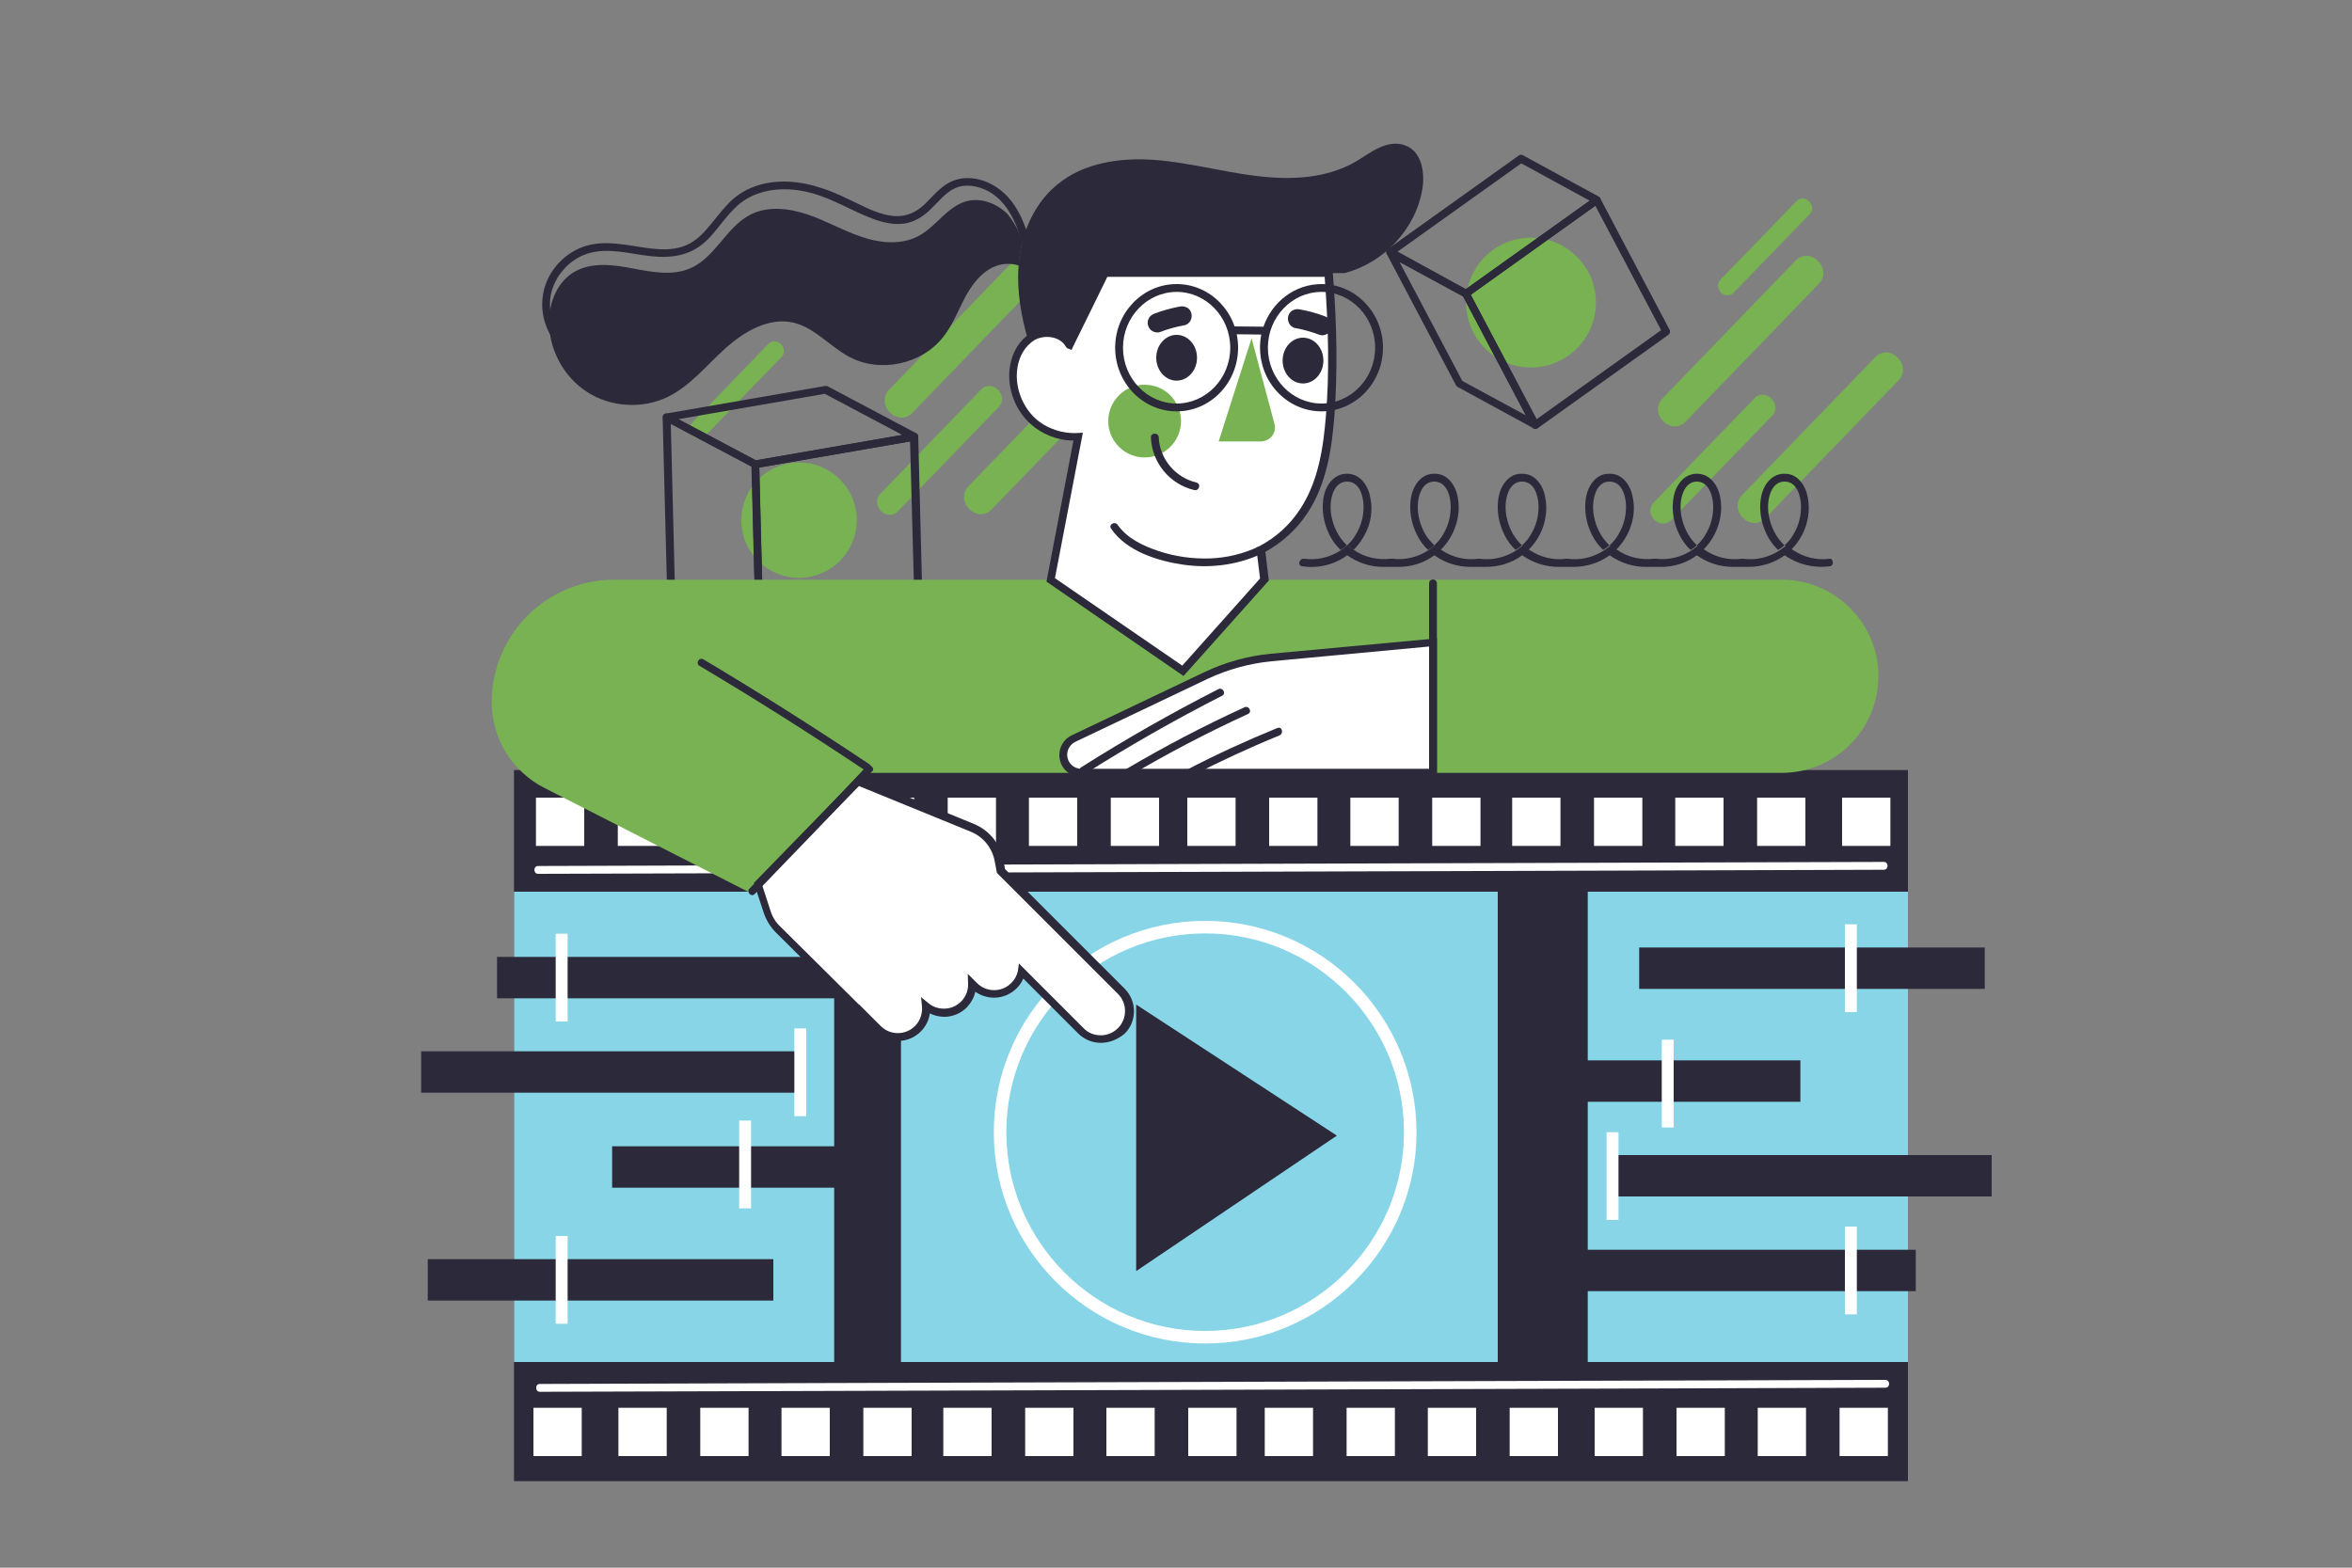
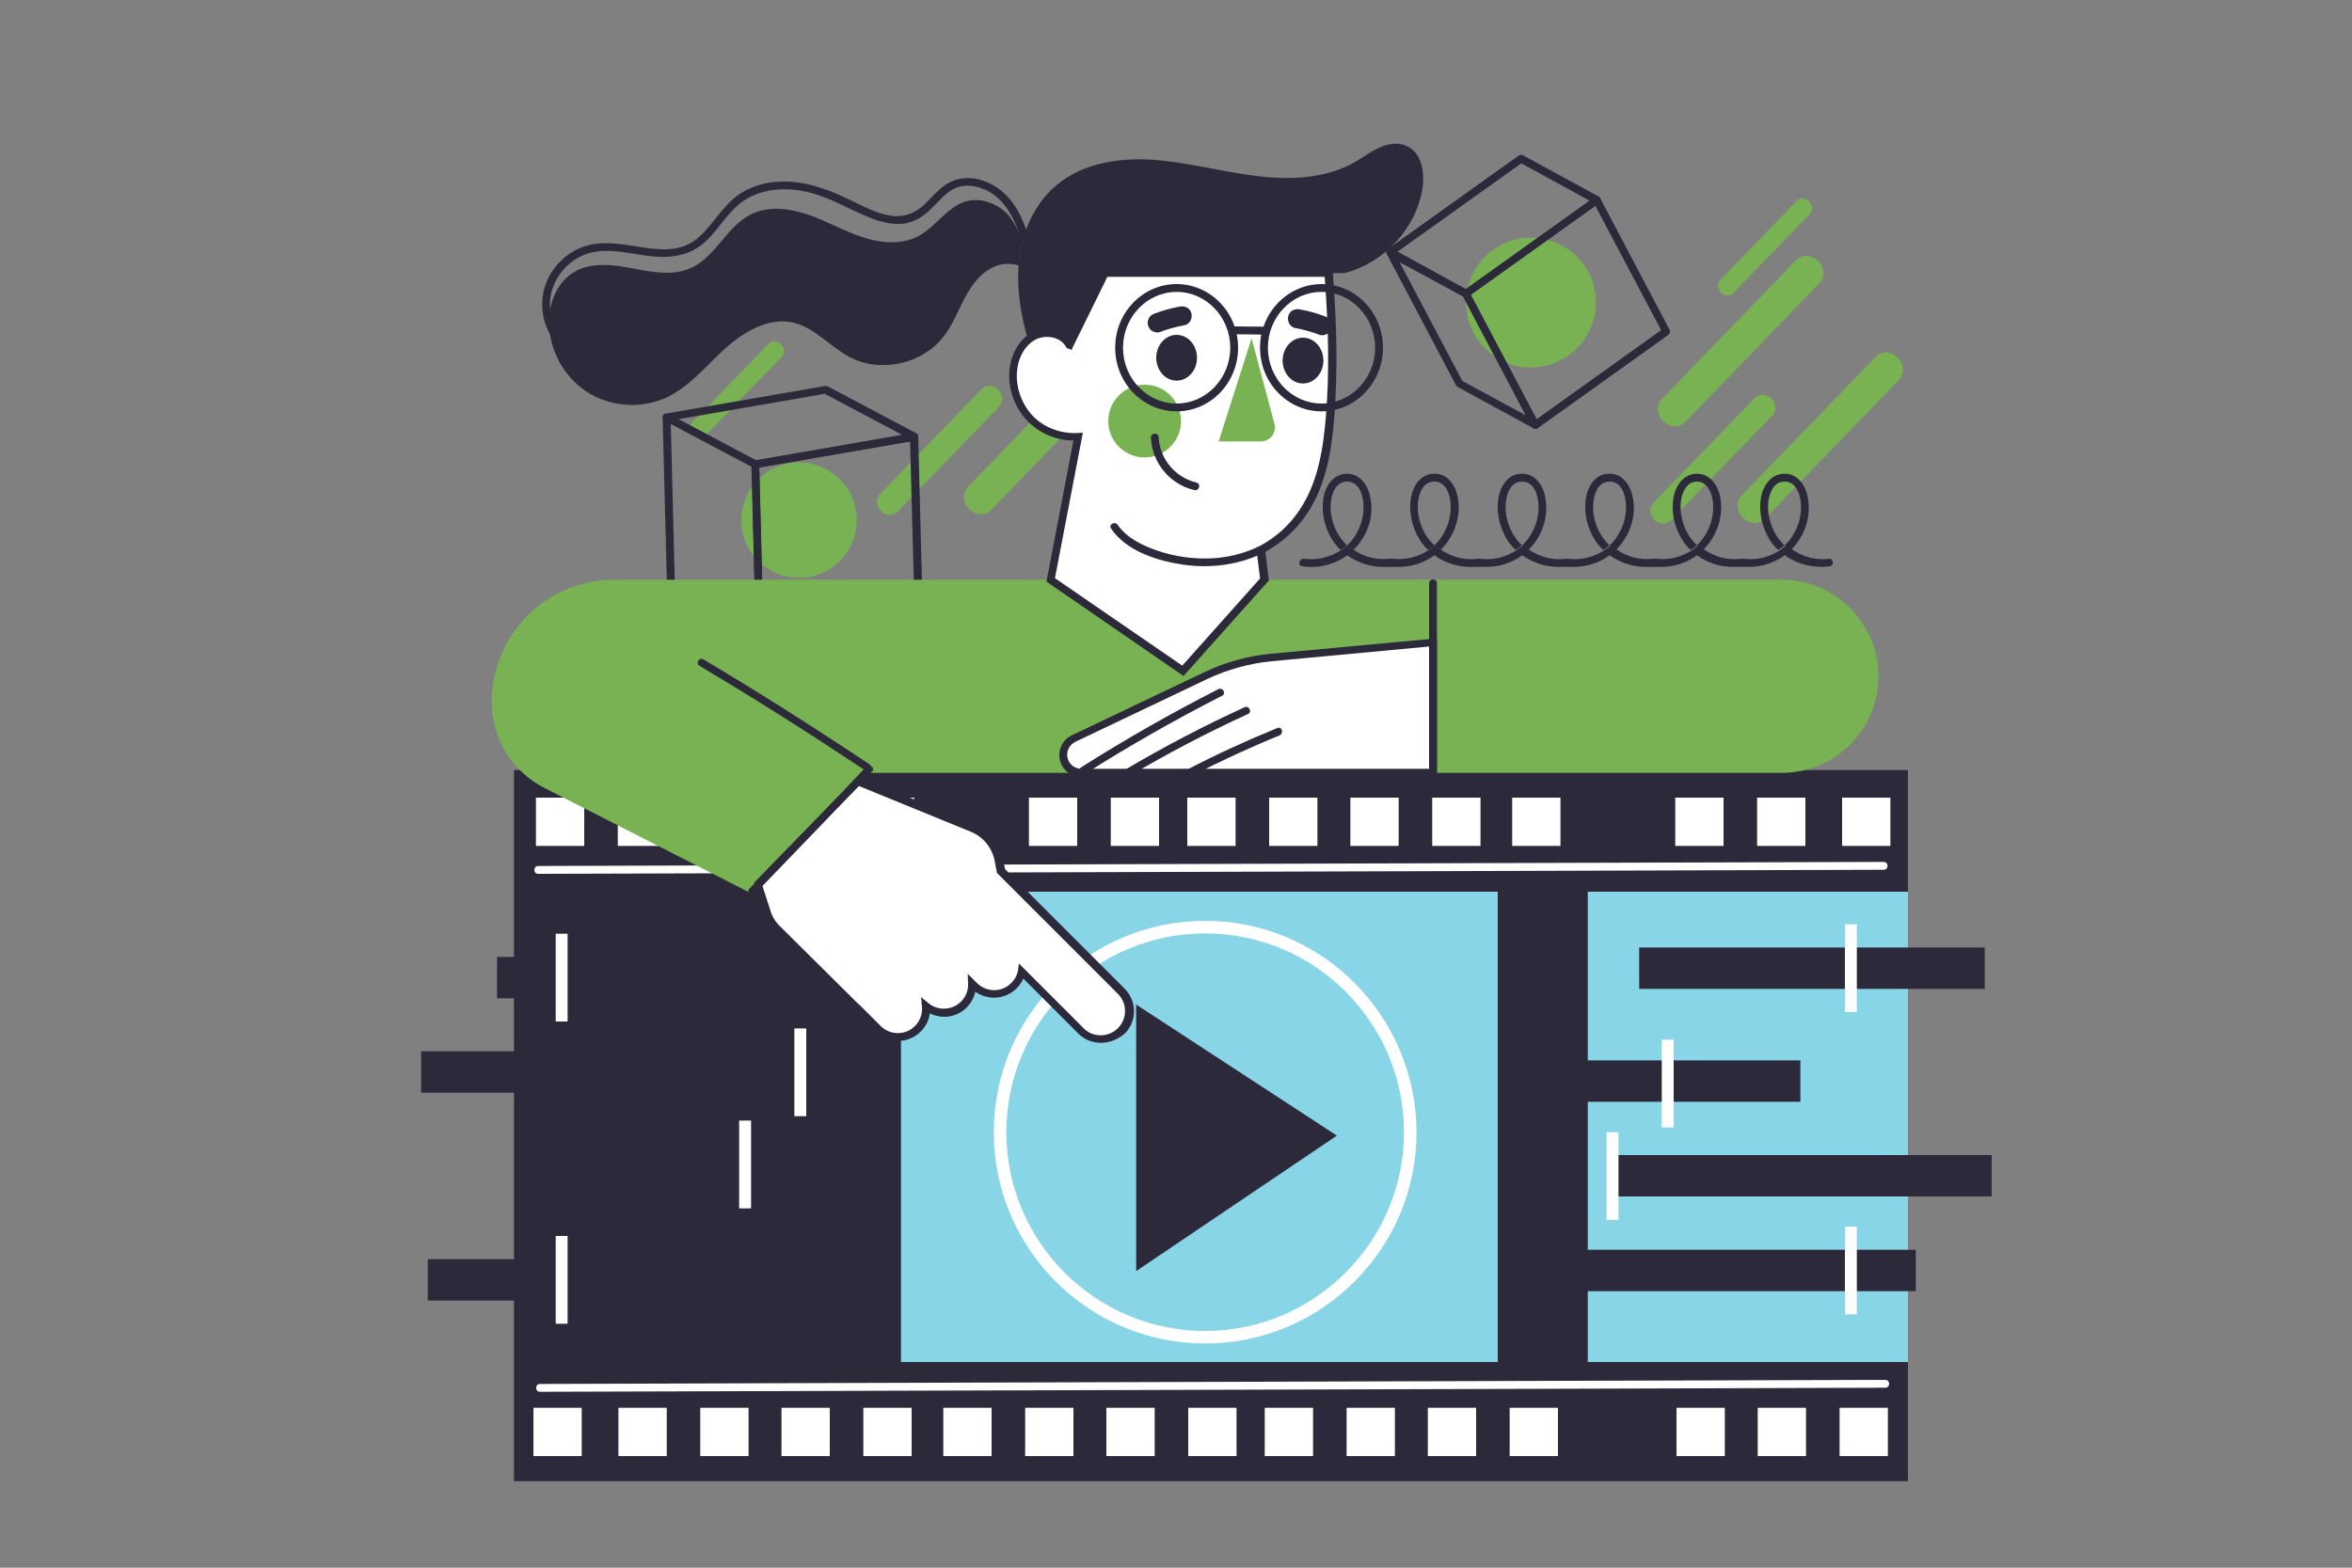
<svg xmlns="http://www.w3.org/2000/svg" x="0px" y="0px" viewBox="0 0 750 500" style="enable-background:new 0 0 750 500;" xml:space="preserve" width="750" height="500">
  <rect x="0" y="0" width="750" height="500" fill="#808080" stroke="none" />
  <style type="text/css">	.st0{fill:#78B252;}	.st1{enable-background:new    ;}	.st2{fill:#2B293A;}	.st3{fill:#87D5E7;}	.st4{fill:#FFFFFF;}</style>
  <g id="BACKGROUND" />
  <g id="OBJECTS">
    <g>
      <g>
-         <path class="st0" d="M325.9,80.4c-14.1,14.6-28.2,29.2-42.3,43.8c-4.7,4.9,2.7,12.3,7.4,7.4c14.1-14.6,28.2-29.2,42.3-43.8     C338,83,330.6,75.5,325.9,80.4z" />
        <path class="st0" d="M312.8,124.3c-10.7,11-21.3,22.1-32,33.1c-3.6,3.7,2.1,9.3,5.6,5.6c10.7-11,21.3-22.1,32-33.1     C322,126.2,316.3,120.6,312.8,124.3z" />
        <path class="st0" d="M244.9,109.8c-8,8.3-16,16.6-24.1,24.9c-2.7,2.8,1.5,7,4.2,4.2c8-8.3,16-16.6,24.1-24.9     C251.8,111.2,247.6,107,244.9,109.8z" />
        <path class="st0" d="M351.2,111.2c-14.1,14.6-28.2,29.2-42.3,43.8c-4.7,4.9,2.7,12.3,7.4,7.4c14.1-14.6,28.2-29.2,42.3-43.8     C363.4,113.7,356,106.3,351.2,111.2z" />
        <path class="st0" d="M572.5,83.2c-14.1,14.6-28.2,29.2-42.3,43.8c-4.7,4.9,2.7,12.3,7.4,7.4c14.1-14.6,28.2-29.2,42.3-43.8     C584.7,85.8,577.2,78.3,572.5,83.2z" />
        <path class="st0" d="M559.4,127.1c-10.7,11-21.3,22.1-32,33.1c-3.6,3.7,2.1,9.3,5.6,5.6c10.7-11,21.3-22.1,32-33.1     C568.6,129.1,563,123.4,559.4,127.1z" />
        <path class="st0" d="M572.8,64.2c-8,8.3-16,16.6-24.1,24.9c-2.7,2.8,1.5,7,4.2,4.2c8-8.3,16-16.6,24.1-24.9     C579.7,65.7,575.4,61.5,572.8,64.2z" />
        <path class="st0" d="M597.9,114c-14.1,14.6-28.2,29.2-42.3,43.8c-4.7,4.9,2.7,12.3,7.4,7.4c14.1-14.6,28.2-29.2,42.3-43.8     C610,116.6,602.6,109.1,597.9,114z" />
      </g>
      <g>
        <g>
          <circle class="st0" cx="254.8" cy="165.9" r="18.4" />
        </g>
        <g>
          <g class="st1">
            <g>
              <g>
                <path class="st2" d="M242.3,203.8c-0.2,0-0.4,0-0.6-0.1l-28.3-15c-0.4-0.2-0.6-0.6-0.7-1.1l-1.4-54.5c0-0.4,0.2-0.9,0.6-1.1         c0.4-0.2,0.8-0.2,1.2,0l28.3,15c0.4,0.2,0.6,0.6,0.7,1.1l1.4,54.5c0,0.4-0.2,0.9-0.6,1.1         C242.7,203.8,242.5,203.8,242.3,203.8z M215.2,186.8l25.8,13.7l-1.3-51.7l-25.8-13.7L215.2,186.8z" />
              </g>
            </g>
            <g>
              <g>
                <path class="st2" d="M240.9,149.3c-0.2,0-0.4,0-0.6-0.1l-28.3-15c-0.5-0.2-0.7-0.8-0.6-1.3c0.1-0.5,0.5-0.9,1-1l50.7-8.8         c0.3,0,0.5,0,0.8,0.1l28.3,15c0.5,0.2,0.7,0.8,0.6,1.3c-0.1,0.5-0.5,0.9-1,1l-50.7,8.8C241,149.3,240.9,149.3,240.9,149.3z          M216.3,133.7l24.7,13.1l46.7-8.1L263,125.6L216.3,133.7z" />
              </g>
            </g>
            <g>
              <g>
                <path class="st2" d="M242.3,203.8c-0.3,0-0.6-0.1-0.8-0.3c-0.3-0.2-0.4-0.6-0.5-0.9l-1.4-54.5c0-0.6,0.4-1.1,1-1.2l50.7-8.8         c0.4-0.1,0.7,0,1,0.3c0.3,0.2,0.4,0.6,0.5,0.9l1.4,54.5c0,0.6-0.4,1.1-1,1.2l-50.7,8.8C242.4,203.8,242.3,203.8,242.3,203.8z          M242.1,149.1l1.3,52l48.2-8.3l-1.4-52L242.1,149.1z" />
              </g>
            </g>
          </g>
        </g>
      </g>
      <g>
        <g>
          <circle class="st0" cx="488.2" cy="96.5" r="20.7" />
        </g>
        <g>
          <g class="st1">
            <g>
              <g>
                <path class="st2" d="M489.6,136.8c-0.2,0-0.4,0-0.6-0.2l-24.2-13.2c-0.2-0.1-0.4-0.3-0.5-0.5l-22.1-41.9         c-0.3-0.5-0.2-1.1,0.2-1.5c0.4-0.4,1-0.5,1.5-0.2L468,92.6c0.2,0.1,0.4,0.3,0.5,0.5l22.1,41.9c0.3,0.5,0.2,1.1-0.2,1.5         C490.2,136.6,489.9,136.8,489.6,136.8z M466.3,121.5l20.3,11l-20-37.9l-20.3-11L466.3,121.5z" />
              </g>
            </g>
            <g>
              <g>
                <path class="st2" d="M467.5,94.9c-0.2,0-0.4,0-0.6-0.2l-24.2-13.2c-0.4-0.2-0.6-0.6-0.6-1c0-0.4,0.2-0.8,0.5-1.1l41.7-29.8         c0.4-0.3,0.9-0.3,1.3-0.1l24.2,13.2c0.4,0.2,0.6,0.6,0.6,1c0,0.4-0.2,0.8-0.5,1.1l-41.7,29.8C468,94.8,467.7,94.9,467.5,94.9         z M445.6,80.3l21.8,11.9L506.9,64l-21.8-11.9L445.6,80.3z" />
              </g>
            </g>
            <g>
              <g>
                <path class="st2" d="M489.6,136.8c-0.1,0-0.2,0-0.3,0c-0.3-0.1-0.6-0.3-0.8-0.6l-22.1-41.9c-0.3-0.5-0.1-1.2,0.4-1.6         l41.7-29.8c0.3-0.2,0.7-0.3,1-0.2c0.3,0.1,0.6,0.3,0.8,0.6l22.1,41.9c0.3,0.5,0.1,1.2-0.4,1.6l-41.7,29.8         C490.1,136.7,489.8,136.8,489.6,136.8z M469,94l21,39.7l39.7-28.4l-21-39.7L469,94z" />
              </g>
            </g>
          </g>
        </g>
      </g>
      <g>
        <path class="st2" d="M463,170.5c-1,1.9-2.2,3.5-3.6,4.9c-0.7-0.4-1.3-1-2-1.5c1.1-1,2.1-2.2,2.8-3.5c1.7-2.8,2.5-6,2.4-9.2     c-0.1-3.1-1.3-7.5-5.1-7.6h-0.3c-3.7,0.1-5,4.4-5.1,7.6c-0.1,3.2,0.8,6.4,2.4,9.2c0.8,1.3,1.8,2.5,2.9,3.5     c-0.6,0.6-1.3,1.1-2,1.5c-1.5-1.4-2.7-3-3.6-4.9c-1.8-3.6-2.5-7.7-1.9-11.6c0.6-3.8,3.1-7.8,7.3-7.8c0.1,0,0.2,0,0.4,0h0     c4.2,0,6.7,4,7.3,7.8C465.6,162.9,464.8,167,463,170.5z" />
        <path class="st2" d="M435.2,170.5c-1,1.9-2.2,3.5-3.6,4.9c-0.7-0.5-1.3-1-2-1.5c1.1-1,2.1-2.2,2.8-3.5c1.7-2.8,2.5-6,2.4-9.2     c-0.1-3.1-1.3-7.5-5.1-7.6h-0.3c-3.7,0.1-5,4.4-5.1,7.6c-0.1,3.2,0.8,6.4,2.4,9.2c0.8,1.3,1.7,2.5,2.8,3.5     c-0.6,0.6-1.3,1.1-2,1.5c-1.5-1.4-2.7-3-3.6-4.9c-1.8-3.6-2.5-7.7-1.9-11.6c0.6-3.8,3.1-7.7,7.3-7.8c0.1,0,0.3,0,0.4,0h0     c4.2,0.1,6.7,4,7.3,7.8C437.8,162.9,437.1,167,435.2,170.5z" />
        <path class="st2" d="M491,170.5c-1,1.9-2.2,3.5-3.6,4.9c-0.7-0.4-1.3-1-2-1.5c1.1-1,2.1-2.2,2.8-3.5c1.7-2.8,2.5-6,2.4-9.2     c-0.1-3.1-1.3-7.5-5.1-7.6h-0.3c-3.7,0.1-5,4.4-5.1,7.6c-0.1,3.2,0.8,6.4,2.4,9.2c0.8,1.3,1.7,2.5,2.8,3.5     c-0.6,0.6-1.3,1.1-2,1.5c-1.5-1.4-2.7-3-3.6-4.9c-1.8-3.6-2.5-7.7-1.9-11.6c0.6-3.8,3.1-7.8,7.3-7.8c0.1,0,0.2,0,0.4,0h0     c4.2,0,6.7,4,7.3,7.8C493.5,162.9,492.8,167,491,170.5z" />
        <path class="st2" d="M518.9,170.5c-1,1.9-2.2,3.5-3.6,4.9c-0.7-0.5-1.3-1-2-1.5c1.1-1,2.1-2.2,2.8-3.5c1.7-2.8,2.5-6,2.4-9.2     c-0.1-3.1-1.3-7.5-5.1-7.6h-0.3c-3.7,0.1-5,4.4-5.1,7.6c-0.1,3.2,0.8,6.4,2.4,9.2c0.8,1.3,1.7,2.5,2.8,3.5     c-0.6,0.6-1.3,1.1-2,1.5c-1.4-1.4-2.7-3-3.6-4.9c-1.8-3.6-2.5-7.7-1.9-11.6c0.6-3.8,3.1-7.8,7.3-7.8c0.1,0,0.2,0,0.4,0h0     c4.2,0,6.7,4,7.3,7.8C521.5,162.9,520.7,167,518.9,170.5z" />
        <path class="st2" d="M546.7,170.5c-1,1.9-2.2,3.5-3.6,4.9c-0.7-0.4-1.3-1-2-1.5c1.1-1,2.1-2.2,2.8-3.5c1.7-2.8,2.5-6,2.4-9.2     c-0.1-3.1-1.4-7.5-5.1-7.6H541c-3.7,0.1-5,4.4-5.1,7.6c-0.1,3.2,0.8,6.4,2.4,9.2c0.8,1.3,1.7,2.5,2.8,3.5c-0.6,0.6-1.3,1.1-2,1.5     c-1.5-1.4-2.7-3-3.6-4.9c-1.8-3.6-2.5-7.7-1.9-11.6c0.6-3.8,3.1-7.7,7.3-7.8c0.1,0,0.3,0,0.4,0h0c4.2,0.1,6.7,4,7.3,7.8     C549.3,162.9,548.5,167,546.7,170.5z" />
        <path class="st2" d="M574.7,170.5c-1,1.9-2.2,3.5-3.6,4.9c-0.7-0.5-1.3-1-2-1.5c1.1-1,2.1-2.2,2.8-3.5c1.7-2.8,2.5-6,2.4-9.2     c-0.1-3.1-1.3-7.5-5.1-7.6h-0.3c-3.7,0.1-5,4.4-5.1,7.6c-0.1,3.2,0.8,6.4,2.4,9.2c0.8,1.3,1.7,2.5,2.8,3.5     c-0.6,0.6-1.3,1.1-2,1.5c-1.5-1.4-2.7-3-3.6-4.9c-1.8-3.6-2.5-7.7-1.9-11.6c0.6-3.8,3.1-7.7,7.3-7.8c0.1,0,0.3,0,0.4,0h0     c4.2,0,6.7,4,7.3,7.8C577.2,162.9,576.5,167,574.7,170.5z" />
        <path class="st2" d="M583.5,180.6c-5.1,0.7-10.3-0.6-14.4-3.5c-3.3,2.4-7.3,3.7-11.5,3.7c-1.7,0-3.3,0-5,0     c-4.2,0-8.2-1.3-11.5-3.7c-3.4,2.5-7.5,3.8-11.8,3.7c-1.4,0-2.8,0-4.2,0c-4.3,0.1-8.4-1.3-11.8-3.7c-3.3,2.4-7.4,3.7-11.5,3.7     c-1.6,0-3.2,0-4.8,0c-4.2,0-8.2-1.3-11.6-3.7c-3.3,2.4-7.3,3.7-11.5,3.7c-1.7,0-3.3,0-5,0c-4.2,0-8.2-1.3-11.5-3.7     c-3.4,2.5-7.5,3.8-11.8,3.7c-1.4,0-2.8,0-4.2,0c-4.3,0.1-8.4-1.3-11.8-3.7c-4.1,3-9.3,4.3-14.4,3.5c-1.6-0.2-0.9-2.6,0.7-2.4     c4.1,0.6,8.4-0.5,11.8-2.8c0.7-0.5,1.3-1,2-1.5c0.6,0.6,1.3,1.1,2,1.5c3.3,2.3,7.5,3.3,11.6,2.8c0.1,0,0.3,0,0.5,0     c0.1,0,0.1,0,0.2,0c4.1,0.5,8.2-0.5,11.6-2.8c0.7-0.5,1.3-1,2-1.5c0.6,0.6,1.3,1.1,2,1.5c3.4,2.3,7.6,3.4,11.8,2.8     c0.1,0,0.2,0,0.3,0c0.1,0,0.2,0,0.2,0c4.1,0.6,8.4-0.5,11.8-2.8c0.7-0.5,1.3-1,2-1.5c0.6,0.6,1.3,1.1,2,1.5     c3.4,2.3,7.6,3.4,11.8,2.8c0.1,0,0.2,0,0.2,0c0.1,0,0.1,0,0.2,0c4.1,0.6,8.4-0.5,11.8-2.8c0.7-0.4,1.3-1,2-1.5     c0.6,0.6,1.3,1.1,2,1.5c3.3,2.3,7.5,3.3,11.6,2.8c0.1,0,0.3,0,0.5,0c0.1,0,0.1,0,0.2,0c4.1,0.5,8.2-0.5,11.6-2.8     c0.7-0.5,1.3-1,2-1.5c0.6,0.6,1.3,1.1,2,1.5c3.4,2.3,7.6,3.4,11.8,2.8c0.1,0,0.2,0,0.3,0c0.1,0,0.2,0,0.2,0     c4.1,0.6,8.4-0.5,11.8-2.8c0.7-0.5,1.3-1,2-1.5c0.6,0.6,1.3,1.1,2,1.5c3.4,2.3,7.6,3.4,11.8,2.8     C584.4,178,585.1,180.4,583.5,180.6z" />
      </g>
      <g>
        <rect x="163.9" y="245.6" class="st2" width="444.5" height="226.8" />
        <rect x="287.3" y="284.4" class="st3" width="190.3" height="150" />
        <rect x="170.9" y="254.4" class="st4" width="15.4" height="15.4" />
        <rect x="197" y="254.4" class="st4" width="15.4" height="15.4" />
        <rect x="222.9" y="254.4" class="st4" width="15.4" height="15.4" />
        <rect x="249" y="254.4" class="st4" width="15.4" height="15.4" />
        <rect x="276.1" y="254.4" class="st4" width="15.4" height="15.4" />
-         <rect x="302.2" y="254.4" class="st4" width="15.4" height="15.4" />
        <rect x="328.1" y="254.4" class="st4" width="15.4" height="15.4" />
        <rect x="354.2" y="254.4" class="st4" width="15.4" height="15.4" />
        <rect x="378.6" y="254.4" class="st4" width="15.4" height="15.4" />
        <rect x="404.7" y="254.4" class="st4" width="15.4" height="15.4" />
        <rect x="430.6" y="254.4" class="st4" width="15.4" height="15.4" />
        <rect x="456.7" y="254.4" class="st4" width="15.4" height="15.4" />
        <rect x="482.2" y="254.4" class="st4" width="15.4" height="15.4" />
-         <rect x="508.3" y="254.4" class="st4" width="15.4" height="15.4" />
        <rect x="534.2" y="254.4" class="st4" width="15.4" height="15.4" />
        <rect x="560.3" y="254.4" class="st4" width="15.4" height="15.4" />
        <rect x="587.4" y="254.4" class="st4" width="15.4" height="15.4" />
        <path class="st4" d="M600.7,274.9c-56,0.2-111.9,0.3-167.9,0.5c-55.7,0.2-111.4,0.3-167,0.5c-31.4,0.1-62.8,0.2-94.2,0.3     c-1.6,0-1.6,2.5,0,2.5c56-0.2,111.9-0.3,167.9-0.5c55.7-0.2,111.4-0.3,167-0.5c31.4-0.1,62.8-0.2,94.2-0.3     C602.3,277.4,602.3,274.9,600.7,274.9z" />
        <rect x="586.6" y="449" class="st4" width="15.4" height="15.4" />
        <rect x="560.5" y="449" class="st4" width="15.4" height="15.4" />
        <rect x="534.6" y="449" class="st4" width="15.4" height="15.4" />
-         <rect x="508.5" y="449" class="st4" width="15.4" height="15.4" />
        <rect x="481.4" y="449" class="st4" width="15.4" height="15.4" />
        <rect x="455.3" y="449" class="st4" width="15.4" height="15.4" />
        <rect x="429.4" y="449" class="st4" width="15.4" height="15.4" />
        <rect x="403.3" y="449" class="st4" width="15.4" height="15.4" />
        <rect x="378.9" y="449" class="st4" width="15.4" height="15.4" />
        <rect x="352.8" y="449" class="st4" width="15.4" height="15.4" />
        <rect x="326.9" y="449" class="st4" width="15.4" height="15.4" />
        <rect x="300.8" y="449" class="st4" width="15.4" height="15.4" />
        <rect x="275.3" y="449" class="st4" width="15.4" height="15.4" />
        <rect x="249.2" y="449" class="st4" width="15.4" height="15.4" />
        <rect x="223.3" y="449" class="st4" width="15.4" height="15.4" />
        <rect x="197.2" y="449" class="st4" width="15.4" height="15.4" />
        <rect x="170.1" y="449" class="st4" width="15.4" height="15.4" />
        <path class="st4" d="M172.1,443.9c56-0.2,111.9-0.3,167.9-0.5c55.7-0.2,111.4-0.3,167-0.5c31.4-0.1,62.8-0.2,94.2-0.3     c1.6,0,1.6-2.5,0-2.5c-56,0.2-111.9,0.3-167.9,0.5c-55.7,0.2-111.4,0.3-167,0.5c-31.4,0.1-62.8,0.2-94.2,0.3     C170.6,441.4,170.6,443.9,172.1,443.9z" />
-         <rect x="163.9" y="284.4" class="st3" width="102.1" height="150" />
        <rect x="506.3" y="284.4" class="st3" width="102.1" height="150" />
        <g>
          <g>
            <path class="st4" d="M384.3,293.7c-37.2,0-67.4,30.2-67.4,67.4c0,37.2,30.2,67.4,67.4,67.4c37.1,0,67.4-30.2,67.4-67.4       C451.6,323.9,421.4,293.7,384.3,293.7z M384.3,424.5c-35,0-63.4-28.5-63.4-63.4c0-35,28.5-63.4,63.4-63.4       c35,0,63.4,28.5,63.4,63.4C447.7,396,419.2,424.5,384.3,424.5z" />
          </g>
        </g>
        <polygon class="st2" points="362.3,320.4 362.3,405.4 426.3,362.2    " />
        <g>
          <rect x="522.7" y="302.2" class="st2" width="110.2" height="13.2" />
          <rect x="485.5" y="338.2" class="st2" width="88.6" height="13.2" />
          <rect x="515.2" y="368.4" class="st2" width="119.9" height="13.2" />
          <rect x="491" y="398.6" class="st2" width="119.9" height="13.2" />
          <rect x="529.9" y="331.6" class="st4" width="3.8" height="28" />
          <rect x="588.3" y="294.8" class="st4" width="3.8" height="28" />
          <rect x="512.3" y="361.1" class="st4" width="3.8" height="28" />
          <rect x="588.3" y="391.2" class="st4" width="3.8" height="28" />
        </g>
        <g>
          <rect x="136.4" y="401.6" class="st2" width="110.2" height="13.2" />
          <rect x="195.2" y="365.6" class="st2" width="88.6" height="13.2" />
          <rect x="134.3" y="335.3" class="st2" width="119.9" height="13.2" />
          <rect x="158.5" y="305.2" class="st2" width="119.9" height="13.2" />
          <rect x="235.7" y="357.4" class="st4" width="3.8" height="28" />
          <rect x="177.2" y="394.2" class="st4" width="3.8" height="28" />
          <rect x="253.3" y="328" class="st4" width="3.8" height="28" />
          <rect x="177.2" y="297.8" class="st4" width="3.8" height="28" />
        </g>
      </g>
      <g>
        <path class="st0" d="M568.1,246.5H276l-37.1,38.1l-65.3-33.3c-5.2-2.6-9.3-6.6-12.3-11.3c-2.9-4.8-4.5-10.3-4.5-16.1     c0-21.5,17.5-39,39-39h139.3l42.2,29l25.9-29h165c8.1,0,15.4,3.1,20.9,8.2c5.5,5.1,9.2,12.2,9.8,20.2     C600.2,231.3,586.1,246.5,568.1,246.5z" />
        <g>
          <path class="st4" d="M424.1,132.8c-0.8,10.6-2.6,21.6-8.5,30.4c-3.4,5.1-8.2,9.3-13.6,12.2c0.4,3.7,0.5,4.3,1.2,9.5l-25.9,29      l-42.2-29c2.9-15.2,5.8-30.5,8.7-45.7c-5.2,0.4-10.6-1.5-14.5-5c-4.4-4-6.8-10.1-6.2-16c0.3-3.7,1.9-7.5,4.8-9.8      c0.5-0.4,1.1-0.8,1.7-1.1c3.9-2.1,9.5-1.2,11.6,2.7l0.1,0c3.7-7.4,7.3-14.9,11-22.4v-0.5h71.5      C424.8,102.3,425.3,117.6,424.1,132.8z" />
          <path class="st2" d="M377.4,215.6l-43.7-30.1l8.6-45c-5.1,0-10.1-2-13.8-5.4c-4.6-4.2-7.2-10.8-6.6-17c0.4-4.4,2.3-8.3,5.2-10.7      c0.6-0.5,1.2-0.9,1.9-1.3c4-2.2,9.2-1.4,12.1,1.5c1.8-3.7,3.6-7.3,5.4-11l4.6-9.3v-1.5h73.8l0.1,1.1c1.4,17.6,1.5,32.2,0.5,45.9      c-0.8,10-2.4,21.6-8.7,31c-3.3,5-7.9,9.2-13.3,12.2l1.1,9.2l-0.4,0.4L377.4,215.6z M336.4,184.4l40.6,27.9l24.8-27.8l-1.2-9.8      l0.8-0.4c5.4-2.8,9.9-6.9,13.1-11.8c6-9,7.5-20.1,8.3-29.8v0c1.1-13.3,0.9-27.5-0.4-44.4h-69.3l-4.6,9.4      c-2.1,4.3-4.2,8.5-6.3,12.8l-0.5,1.1l-1.5-0.6l-0.3-0.4c-1.9-3.4-6.8-3.9-9.9-2.2c-0.5,0.3-1,0.6-1.4,1c-2.4,2-4,5.3-4.3,9      c-0.5,5.5,1.8,11.3,5.8,15c3.6,3.3,8.7,5,13.6,4.7l1.6-0.1L336.4,184.4z" />
        </g>
        <path class="st2" d="M453.6,60c-2,12.9-12.3,23.9-24.9,27.1h-76.5v0.5c-3.7,7.5-7.3,14.9-11,22.4l-0.1,0     c-2.2-3.8-7.8-4.8-11.6-2.7c-0.6,0.3-1.1,0.7-1.7,1.1c-2.2-7.7-3.6-15.7-3-23.6c0-0.8,0.1-1.6,0.2-2.4c0.2-1.8,0.6-3.6,1-5.3     c1.8-7,5.5-13.6,11.1-18.2c8.4-7,20.1-8.7,31-7.9c10.9,0.8,21.6,3.8,32.4,5.1c10.9,1.4,22.5,0.9,31.9-4.6     c2.5-1.5,4.8-3.2,7.4-4.4c2.6-1.2,5.7-1.8,8.3-0.7C453.2,48.2,454.4,54.7,453.6,60z" />
        <path class="st2" d="M326.1,77c-0.5,1.8-0.8,3.5-1,5.3c-0.1,0.8-0.2,1.6-0.2,2.4c-2.6-0.9-5.8-0.7-8.4,0.6c-4.1,2-6.9,6-9,10     c-2.1,4.1-3.8,8.4-6.6,12c-6.8,8.9-20.3,11.8-30.1,6.5c-6.2-3.3-11-9.3-17.8-10.9c-7.8-1.8-15.7,2.8-21.7,8.2     c-6,5.4-11.2,12-18.4,15.5c-8.1,3.9-18.2,3.3-25.7-1.6c-7.6-4.9-12.3-13.8-12.1-22.8c0.1-6,2.7-12.3,7.9-15.4     c5.5-3.3,12.4-2.4,18.7-1.2c6.3,1.2,13,2.5,18.8-0.2c7.7-3.6,11.2-13,18.7-16.9c5.6-2.9,12.3-2.1,18.3-0.1     c5.9,2,11.4,5.2,17.4,7.2c6,2,12.8,2.6,18.3-0.5c5.4-3,8.9-9.2,14.9-10.9c4.7-1.3,9.8,0.7,13.2,4.1C323.3,70.8,325,73.8,326.1,77     z" />
        <path class="st0" d="M402,140.8h-13.4l10.5-32.9l7.3,27.3C407.2,138,405,140.8,402,140.8z" />
        <path class="st0" d="M376.6,134.3c0,6.4-5.2,11.6-11.6,11.6c-6.4,0-11.6-5.2-11.6-11.6c0-6.4,5.2-11.6,11.6-11.6     C371.4,122.7,376.6,127.9,376.6,134.3z" />
        <g>
          <path class="st4" d="M357.3,328.8c-1.7,1.8-4.1,2.6-6.3,2.6c-2.3,0-4.6-0.9-6.3-2.6l-19-19c-0.3,1.7-1.1,3.3-2.4,4.6      c-1.7,1.7-4.1,2.6-6.3,2.6s-4.6-0.9-6.3-2.6l-0.6-0.6c0.1,2.4-0.8,4.8-2.6,6.7c-1.8,1.8-4.1,2.6-6.3,2.6c-2.1,0-4.1-0.7-5.8-2.1      c0.2,2.6-0.6,5.2-2.6,7.1c-1.8,1.7-4.1,2.6-6.3,2.6c-2.3,0-4.6-0.9-6.3-2.6l-6.6-6.6l-0.1,0c-0.2-0.1-0.3-0.3-0.5-0.5L248,296.5      c-1.6-1.6-2.8-3.5-3.5-5.6l-2.9-9l31.9-32.8l36.3,14.9c4.4,1.8,7.6,5.8,8.5,10.5l0.6,3.4l38.4,38.4      C360.8,319.6,360.8,325.3,357.3,328.8z" />
          <path class="st2" d="M351,332.6c-2.7,0-5.3-1.1-7.2-3l-17.5-17.5c-0.5,1.2-1.2,2.2-2.1,3.1c-1.9,1.9-4.5,3-7.2,3      c-2.2,0-4.3-0.7-6-1.9c-0.4,1.9-1.4,3.6-2.7,5c-1.9,1.9-4.5,3-7.2,3c-1.6,0-3.2-0.4-4.6-1.1c-0.3,2.2-1.3,4.2-2.9,5.8      c-1.9,1.9-4.5,3-7.2,3c-2.7,0-5.3-1.1-7.2-3l-6.5-6.5c-0.3-0.2-0.4-0.4-0.6-0.6l-24.7-24.5c-1.7-1.7-3-3.8-3.8-6.1l-3.2-9.7      l33.1-34l37.1,15.2c4.8,2,8.3,6.2,9.3,11.4l0.6,3l38.1,38.1c4,4,4,10.5,0,14.4C356.3,331.6,353.7,332.6,351,332.6z M324.9,307.3      l20.6,20.6c1.4,1.5,3.4,2.3,5.5,2.3c2.1,0,4-0.8,5.5-2.3l0,0c3-3,3-7.9,0-10.9l-38.6-38.6l-0.7-3.7c-0.8-4.3-3.7-7.9-7.8-9.5      l-35.5-14.5L243,282.2l2.7,8.3c0.6,2,1.7,3.7,3.2,5.1l24.7,24.5c0.2,0.2,0.3,0.3,0.5,0.4l0.1,0.1l6.6,6.6      c1.5,1.5,3.4,2.3,5.5,2.3c2.1,0,4-0.8,5.5-2.3c1.6-1.6,2.4-3.9,2.2-6.2l-0.3-3l2.3,1.9c1.4,1.2,3.1,1.8,5,1.8      c2.1,0,4-0.8,5.5-2.3c1.5-1.5,2.3-3.6,2.2-5.7l-0.1-3.1l2.9,2.9c1.5,1.5,3.4,2.3,5.5,2.3c2.1,0,4-0.8,5.5-2.3      c1.1-1.1,1.8-2.4,2.1-3.9L324.9,307.3z" />
        </g>
        <g>
          <path class="st4" d="M456.9,246.5v-41.7l-51.5,4.8c-7.2,0.7-14.3,2.6-20.9,5.8l-42.2,20.1c-2,1-3.3,3-3.3,5.2l0,0      c0,3.2,2.6,5.8,5.8,5.8H456.9z" />
          <path class="st2" d="M458.1,247.8H344.8c-3.9,0-7-3.1-7-7c0-2.7,1.6-5.2,4-6.3l42.2-20.1c6.7-3.2,13.9-5.2,21.3-5.9l52.9-4.9      V247.8z M455.7,206.2l-50.2,4.7c-7.1,0.7-14,2.6-20.4,5.6l-42.2,20.1c-1.6,0.8-2.6,2.4-2.6,4.1c0,2.5,2,4.5,4.5,4.5h110.9V206.2      z" />
        </g>
        <path class="st2" d="M401.4,174.3c-4.8,2.3-10.1,3.6-15.5,3.8c-5.6,0.2-11.3-0.6-16.6-2.4c-4.8-1.6-9.9-4-12.9-8.3     c-0.9-1.3-3-0.1-2.1,1.2c4.9,7.2,14.8,10.3,23,11.5c8.3,1.2,16.9,0.2,24.6-3.3L401.4,174.3z" />
        <path class="st2" d="M381.5,153.9c-6.7-1.6-11.7-7.5-12-14.4c-0.1-1.6-2.5-1.6-2.5,0c0.3,8,5.9,14.9,13.8,16.8     C382.4,156.7,383.1,154.3,381.5,153.9z" />
        <path class="st2" d="M277.7,244.3c-0.1-0.2-0.2-0.3-0.4-0.5c-17.4-11.6-35-22.8-53-33.5c-1.4-0.8-2.6,1.3-1.2,2.1     c17.7,10.5,35.2,21.6,52.3,33c-12,12.8-24.1,25.4-36.4,38c-1.1,1.1,0.6,2.9,1.7,1.7c12.5-12.9,25-25.9,37.3-39     C278.8,245.6,278.4,244.7,277.7,244.3z" />
        <path class="st2" d="M388.5,219.8c-14.9,7.6-29.5,15.9-43.7,24.9c-1.3,0.8-0.1,3,1.2,2.1c14.2-9,28.8-17.3,43.7-24.9     C391.1,221.2,389.9,219.1,388.5,219.8z" />
        <path class="st2" d="M396.8,225.6c-12.9,5.9-25.5,12.5-37.7,19.7c-1.4,0.8-0.1,2.9,1.2,2.1c12.2-7.2,24.8-13.8,37.7-19.7     C399.4,227,398.2,224.9,396.8,225.6z" />
        <path class="st2" d="M407.3,232.2c-9.8,4-19.4,8.4-28.8,13.3c-1.4,0.7-0.2,2.9,1.2,2.1c9.2-4.7,18.6-9.1,28.2-13     C409.5,233.9,408.8,231.6,407.3,232.2z" />
        <ellipse class="st2" cx="375.2" cy="114.1" rx="6.5" ry="7.3" />
        <path class="st2" d="M379.9,99.9c-0.2-0.7-0.7-1.5-1.4-1.8c-0.8-0.4-1.5-0.5-2.4-0.3c-2.7,0.5-5.3,1.2-7.9,2.2     c-0.8,0.3-1.4,0.7-1.8,1.4c-0.4,0.7-0.6,1.6-0.3,2.4c0.2,0.7,0.7,1.5,1.4,1.8c0.7,0.4,1.6,0.6,2.4,0.3c2.6-1,5.2-1.7,7.9-2.2     c0.7-0.1,1.5-0.8,1.8-1.4C380,101.6,380.1,100.6,379.9,99.9z" />
        <ellipse class="st2" cx="415.5" cy="115" rx="6.5" ry="7.3" />
        <path class="st2" d="M410.8,100.8c0.2-0.7,0.7-1.5,1.4-1.8c0.8-0.4,1.5-0.5,2.4-0.3c2.7,0.5,5.3,1.2,7.9,2.2     c0.8,0.3,1.4,0.7,1.8,1.4c0.4,0.7,0.6,1.6,0.3,2.4c-0.2,0.7-0.7,1.5-1.4,1.8c-0.7,0.4-1.6,0.6-2.4,0.3c-2.6-1-5.2-1.7-7.9-2.2     c-0.7-0.1-1.5-0.8-1.8-1.4C410.7,102.5,410.6,101.5,410.8,100.8z" />
        <g>
          <path class="st2" d="M375.2,131.2c-10.8,0-19.6-9.1-19.6-20.3c0-11.2,8.8-20.3,19.6-20.3c10.8,0,19.6,9.1,19.6,20.3      C394.8,122.1,386,131.2,375.2,131.2z M375.2,93.1c-9.4,0-17.1,8-17.1,17.8c0,9.8,7.7,17.8,17.1,17.8c9.4,0,17.1-8,17.1-17.8      C392.3,101.1,384.6,93.1,375.2,93.1z" />
        </g>
        <path class="st2" d="M421.4,90.6c-8.5,0-15.8,5.7-18.5,13.6c-3.1,0-6.2-0.1-9.4-0.1c-1.6,0-1.6,2.4,0,2.5c2.9,0,5.8,0.1,8.7,0.1     c-0.3,1.4-0.4,2.8-0.4,4.2c0,11.2,8.8,20.3,19.6,20.3c10.8,0,19.6-9.1,19.6-20.3C441,99.7,432.2,90.6,421.4,90.6z M421.4,128.7     c-9.4,0-17.1-8-17.1-17.8c0-9.8,7.7-17.8,17.1-17.8c9.4,0,17.1,8,17.1,17.8C438.5,120.7,430.8,128.7,421.4,128.7z" />
        <path class="st2" d="M329.5,80.4c-2-6.9-4.2-14.5-9.9-19.3c-4.9-4.2-12.2-6-17.9-2.3c-2.7,1.8-4.7,4.3-7,6.5     c-2.8,2.6-6,3.9-9.8,3.6c-4.1-0.4-8-2.3-11.7-4.1c-3.6-1.7-7.1-3.5-10.9-4.7c-7-2.4-14.9-3.2-22-0.5c-3.2,1.2-6,3.1-8.3,5.6     c-2.3,2.4-4.2,5.1-6.4,7.6c-2.2,2.6-4.8,4.9-8.1,5.9c-3.4,1.1-7,0.9-10.5,0.5c-6.9-0.9-14.2-2.9-21-0.5     c-6.7,2.4-11.9,8.5-12.9,15.6c-1.1,7.4,2.3,14.9,8.4,19.1c1.3,0.9,2.5-1.2,1.2-2.1c-5.3-3.7-8.2-10.6-7.1-17     c1.1-6.1,5.8-11.5,11.7-13.4c6.6-2.1,13.6,0.1,20.2,0.8c6.4,0.7,12.5-0.1,17.4-4.6c4.6-4.2,7.5-10.2,12.9-13.5     c6.2-3.8,13.9-3.9,20.7-2.1c7.3,1.9,13.6,6.1,20.7,8.6c3.3,1.1,6.8,1.8,10.2,1c2.9-0.7,5.4-2.4,7.5-4.5c2.4-2.3,4.6-5.2,7.7-6.6     c3.4-1.5,7.4-0.7,10.6,1c7.2,4,9.7,12.6,11.9,20C327.6,82.5,330,81.9,329.5,80.4z" />
        <path class="st2" d="M455.7,186.1v60.3c0,1.6,2.5,1.6,2.5,0v-60.3C458.2,184.4,455.7,184.4,455.7,186.1z" />
      </g>
    </g>
  </g>
</svg>